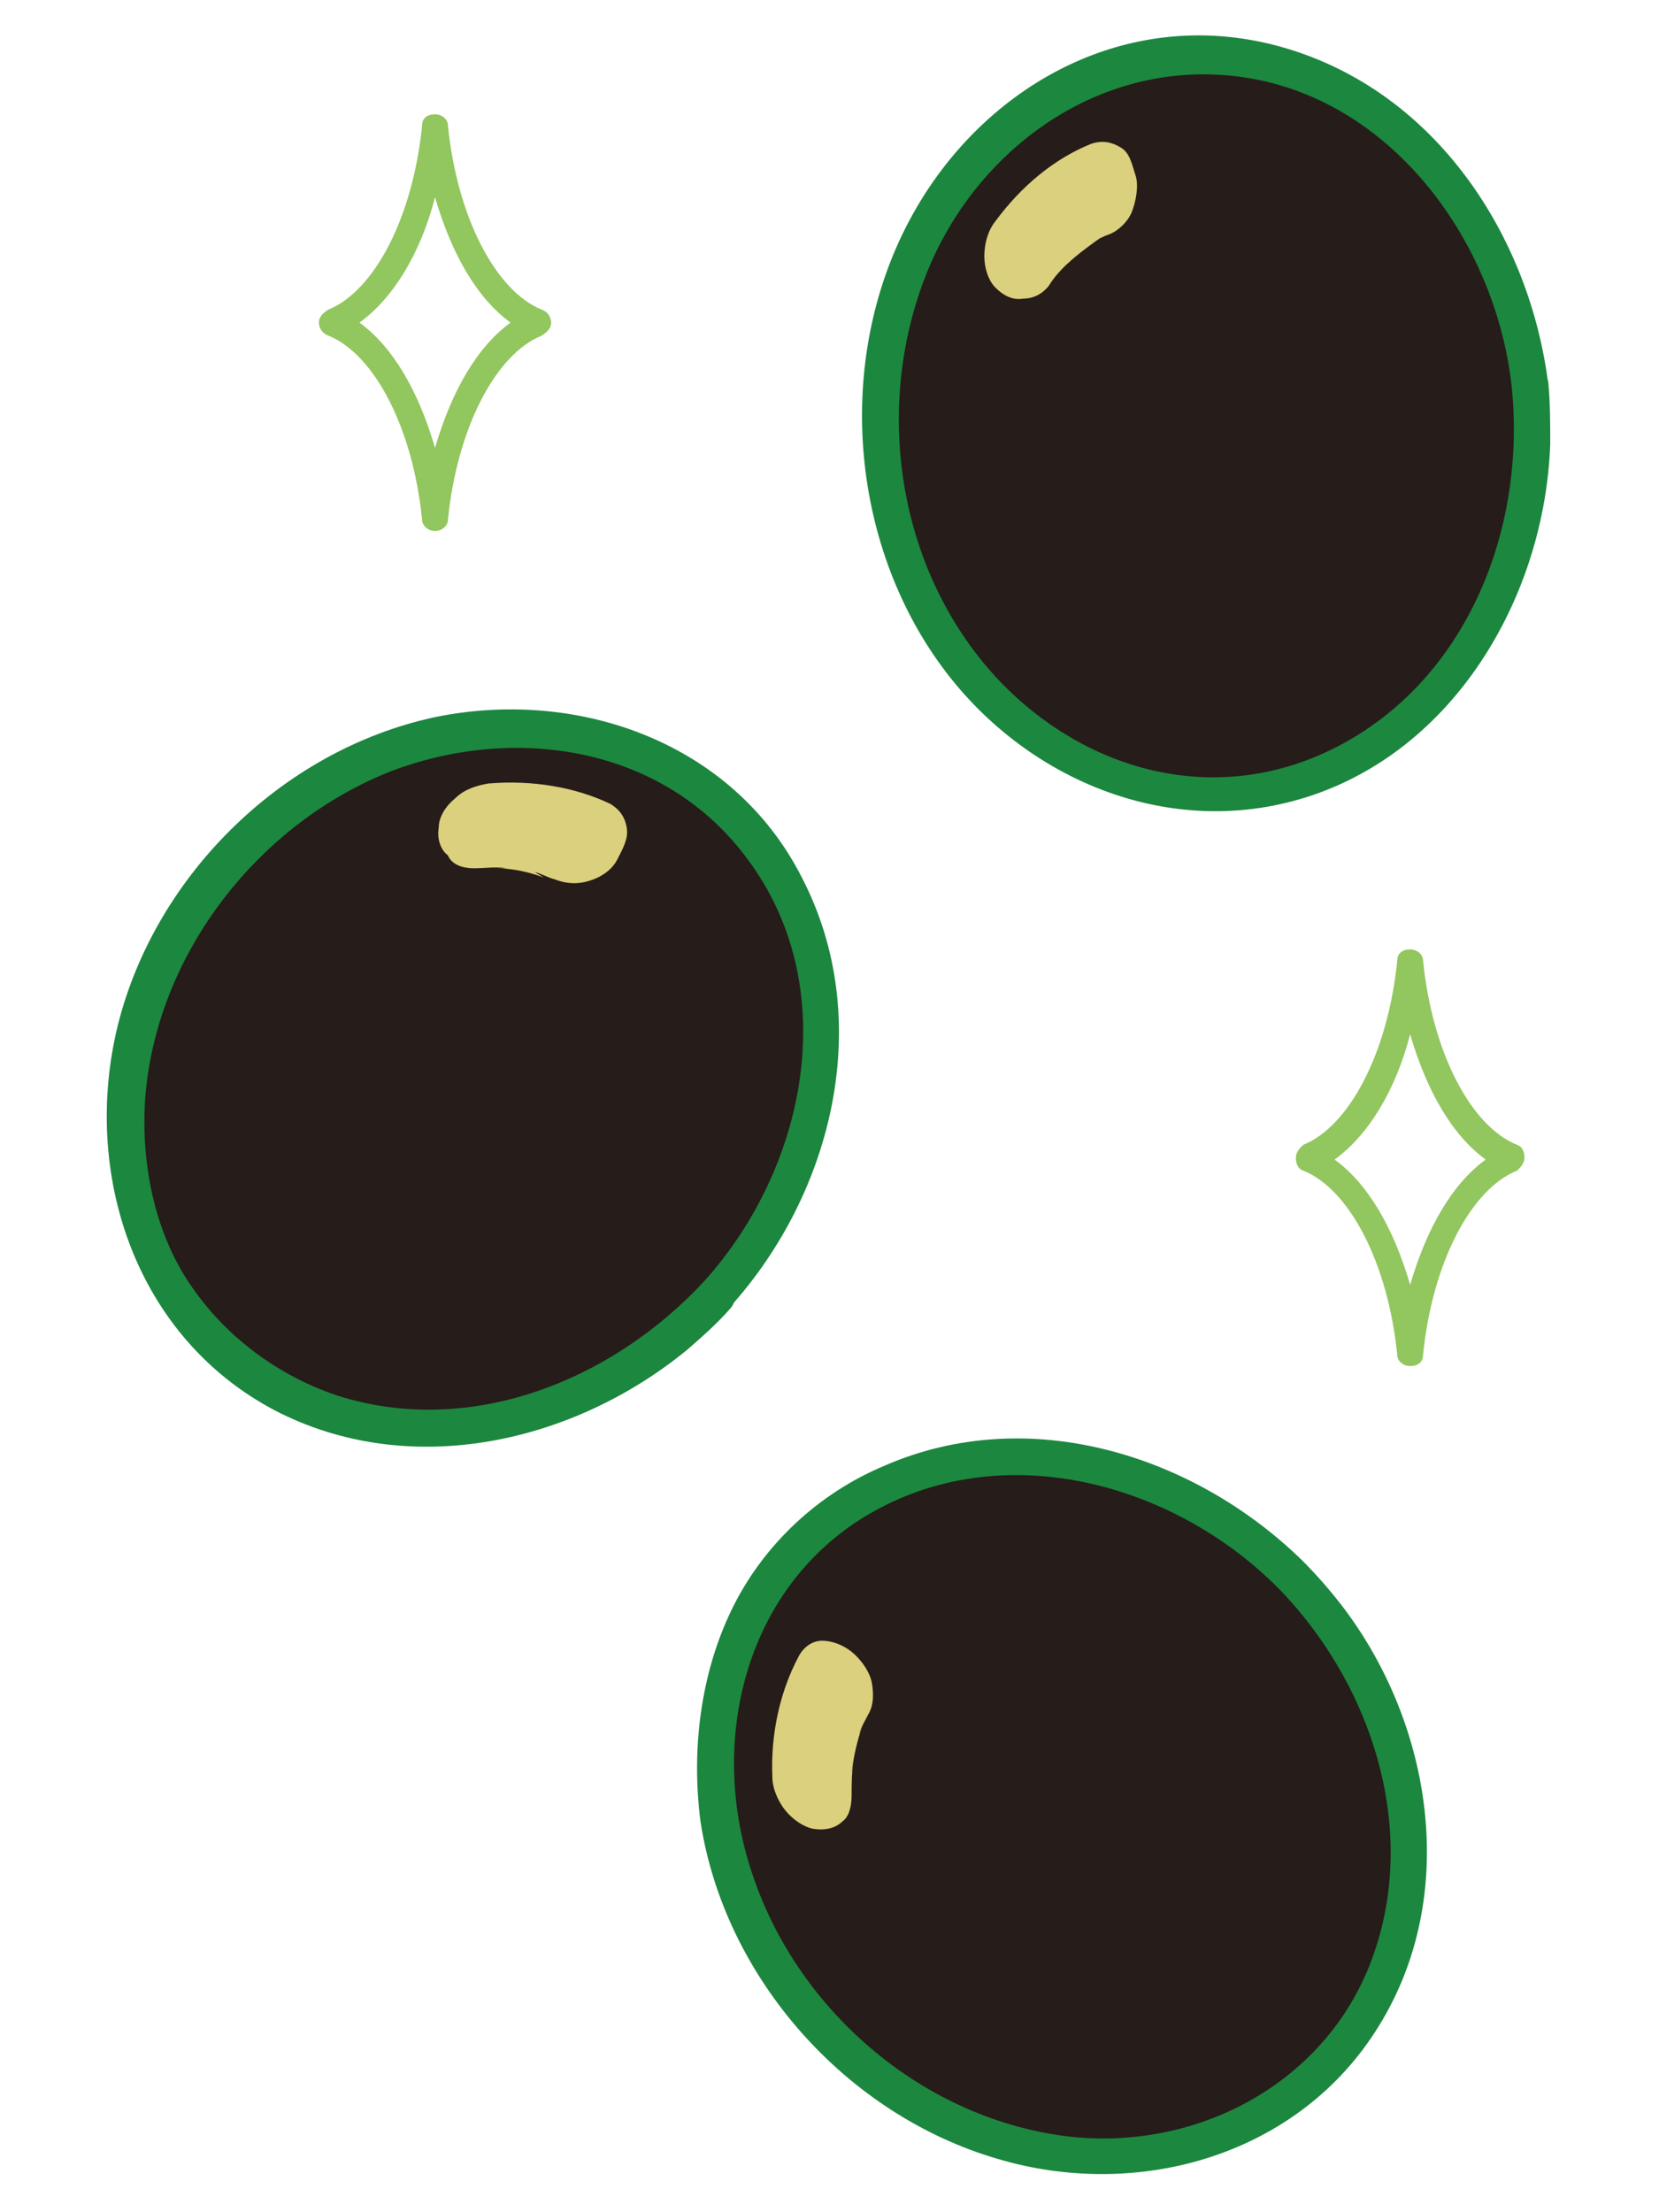
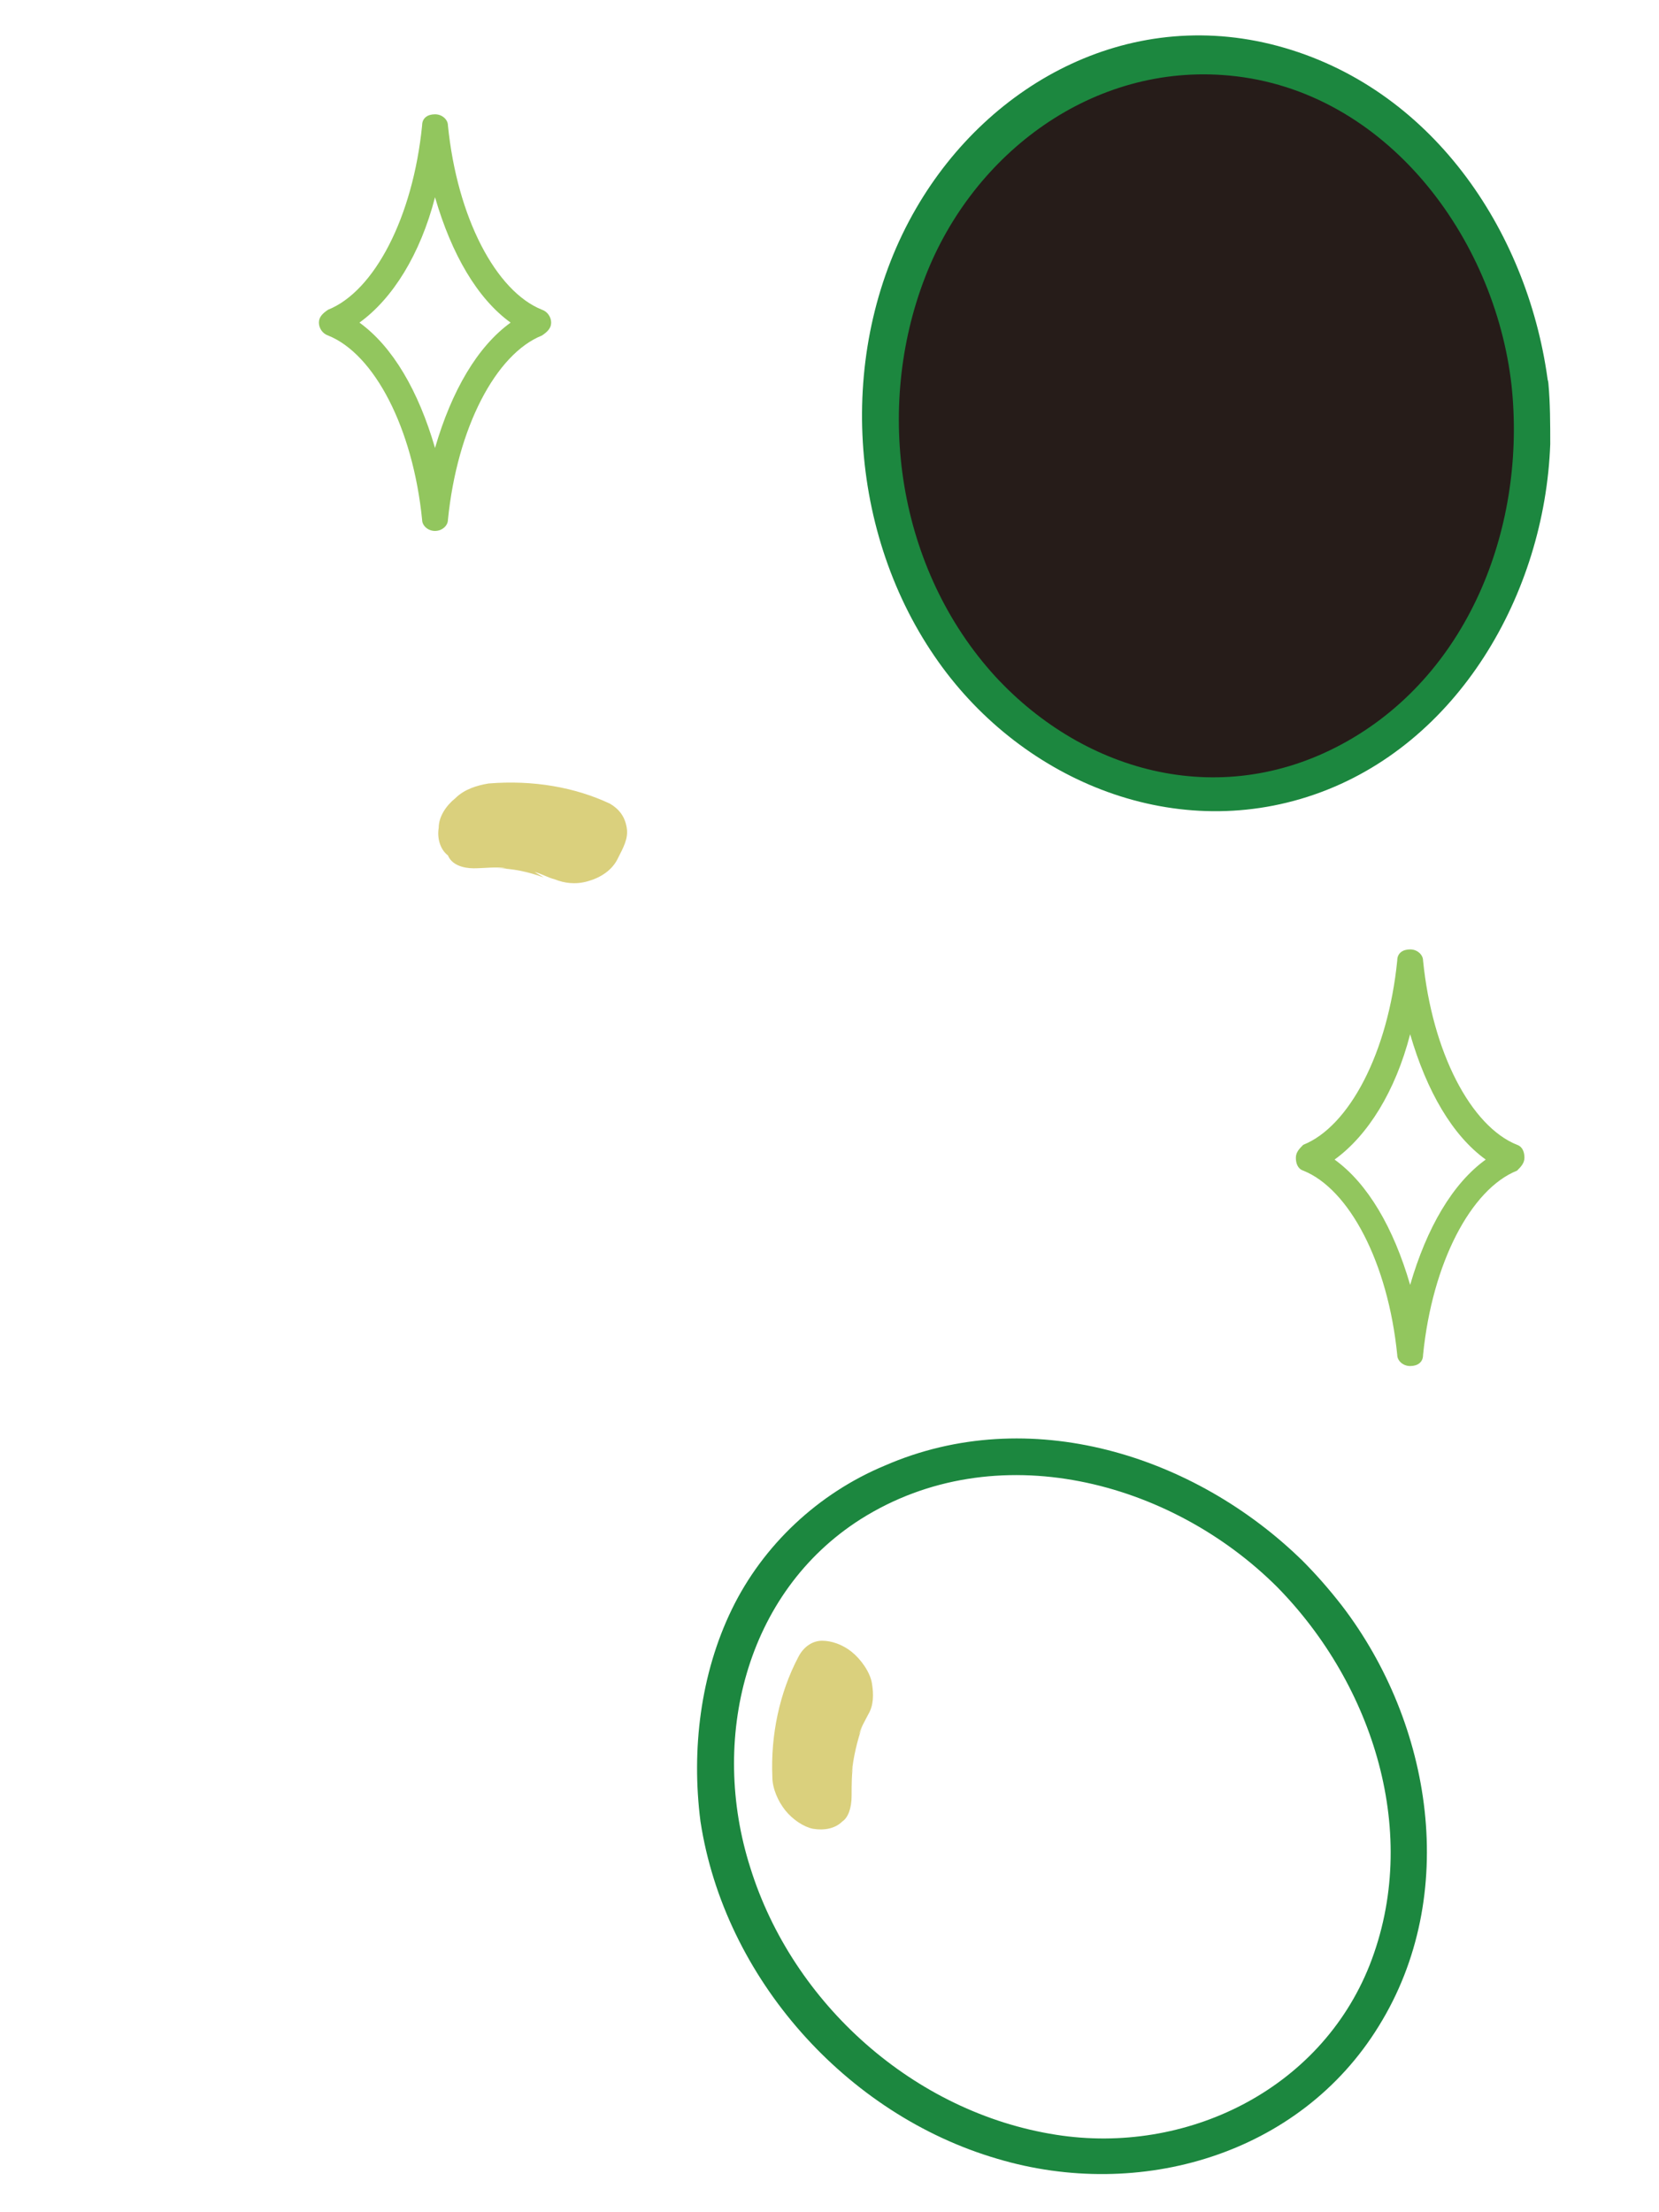
<svg xmlns="http://www.w3.org/2000/svg" id="_イヤー_1" viewBox="0 0 90 120">
  <defs>
    <style>.cls-1{fill:#92c65e;}.cls-2{fill:#dad07d;}.cls-3{fill:#1c873f;}.cls-4{fill:#261c19;}</style>
  </defs>
  <path class="cls-1" d="m23.6,28.8h0c-.4,0-.7-.3-.7-.6-.5-5-2.6-9-5.1-10-.3-.1-.5-.4-.5-.7s.2-.5.5-.7c2.5-1,4.6-5,5.1-10,0-.4.3-.6.7-.6s.7.3.7.6c.5,5,2.6,9,5.1,10,.3.1.5.4.5.7s-.2.5-.5.7c-2.5,1-4.6,5-5.1,10,0,.3-.3.6-.7.6Zm-4.1-11.3c1.8,1.3,3.2,3.7,4.1,6.8.9-3.1,2.3-5.5,4.1-6.8-1.8-1.3-3.2-3.7-4.1-6.8-.8,3.1-2.3,5.5-4.1,6.8Z" />
  <path class="cls-1" d="m76.5,74.1c-.4,0-.7-.3-.7-.6-.5-5-2.6-9-5.1-10-.3-.1-.4-.4-.4-.7s.2-.5.4-.7c2.5-1,4.6-5,5.1-10,0-.4.3-.6.7-.6h0c.4,0,.7.3.7.6.5,5,2.6,9,5.1,10,.3.1.4.4.4.7s-.2.5-.4.7c-2.5,1-4.6,5-5.1,10,0,.4-.3.6-.7.6Zm-4.1-11.2c1.8,1.3,3.2,3.7,4.1,6.8.9-3.1,2.3-5.5,4.1-6.8-1.8-1.3-3.2-3.7-4.1-6.8-.8,3.1-2.3,5.5-4.1,6.8Z" />
  <g>
    <g>
      <ellipse class="cls-4" cx="65.5" cy="23.1" rx="17.7" ry="20.1" transform="translate(-1.64 5.3) rotate(-4.58)" />
-       <path class="cls-3" d="m82,20.9c.8,7.5-2.2,15.5-8.9,19.3s-14.2,1.8-19.1-3.5c-5.3-5.8-6.6-14.5-3.8-21.7,2.6-6.7,9.1-11.6,16.5-10.9,8.5.8,14.4,8.8,15.3,16.8.2,1.3,2.2,1.3,2,0-1-8.1-6.1-15.9-14.3-18.3s-16,1.8-20,8.7c-4.3,7.4-3.8,17.3,1,24.3,4.5,6.6,12.8,10.2,20.6,7.5,7.8-2.7,12.5-10.9,12.8-19,0-1.1,0-2.2-.1-3.3-.1-1.2-2.1-1.2-2,.1h0Z" />
+       <path class="cls-3" d="m82,20.9c.8,7.5-2.2,15.5-8.9,19.3s-14.2,1.8-19.1-3.5c-5.3-5.8-6.6-14.5-3.8-21.7,2.6-6.7,9.1-11.6,16.5-10.9,8.5.8,14.4,8.8,15.3,16.8.2,1.3,2.2,1.3,2,0-1-8.1-6.1-15.9-14.3-18.3s-16,1.8-20,8.7c-4.3,7.4-3.8,17.3,1,24.3,4.5,6.6,12.8,10.2,20.6,7.5,7.8-2.7,12.5-10.9,12.8-19,0-1.1,0-2.2-.1-3.3-.1-1.2-2.1-1.2-2,.1h0" />
    </g>
-     <path class="cls-2" d="m56.9,15.5c.3-.5.7-.9,1.1-1.3l-.4.4c.7-.7,1.4-1.2,2.1-1.7l-.5.3c.3-.2.7-.4,1-.5.5-.2,1-.7,1.2-1.2s.4-1.4.2-2-.3-1.2-.8-1.5-1-.4-1.6-.2c-2,.8-3.8,2.3-5.2,4.2-.4.5-.6,1.2-.6,1.9,0,.6.2,1.3.6,1.7.4.4.9.7,1.5.6.5,0,1-.2,1.4-.7h0Z" />
  </g>
  <g>
    <g>
-       <ellipse class="cls-4" cx="25.7" cy="58.5" rx="20.1" ry="17.7" transform="translate(-34.26 36.42) rotate(-46.07)" />
-       <path class="cls-3" d="m38.2,69.5c-5,5.4-12.7,8.5-19.9,6.2-3.3-1.1-6.2-3.3-8.1-6.2s-2.6-6.7-2.3-10.2c.7-7.7,6.2-14.7,13.4-17.5,6.7-2.5,14.6-1.3,19.1,4.6,5.4,7,3.4,16.9-2.2,23.1-.9.9.5,2.4,1.4,1.4,5.6-6.2,7.9-15.6,3.9-23.3-3.7-7.3-12.1-10.3-19.9-8.7-8.4,1.8-15.4,8.8-17.3,17.1-1.8,8,1.2,16.6,8.6,20.5,7.3,3.8,16.2,1.8,22.4-3.3.8-.7,1.6-1.4,2.3-2.2.9-1-.5-2.4-1.4-1.5h0Z" />
-     </g>
+       </g>
    <path class="cls-2" d="m25.7,47.1c.6,0,1.2-.1,1.8,0h-.6c.9,0,1.8.2,2.6.5l-.5-.3c.4.1.7.3,1.1.4.5.2,1.1.3,1.8.1s1.3-.6,1.6-1.2.6-1.1.5-1.7-.4-1-.9-1.3c-1.9-.9-4.2-1.3-6.6-1.1-.6.1-1.3.3-1.8.8-.5.4-.9,1-.9,1.6-.1.6.1,1.2.5,1.5.2.5.8.7,1.4.7h0Z" />
  </g>
  <g>
    <g>
-       <ellipse class="cls-4" cx="57.56" cy="98.01" rx="17.7" ry="20.1" transform="translate(-51.42 65.74) rotate(-43.08)" />
      <path class="cls-3" d="m69.3,86.1c5.2,5.3,7.8,13.4,5,20.5-2.7,6.8-10,10.3-17,9.2-7.7-1.2-14.3-7.1-16.6-14.5-2.2-6.9-.3-14.9,6-18.9,7.3-4.6,16.8-2.1,22.6,3.7.9.9,2.3-.5,1.4-1.4-5.9-5.8-14.9-8.6-22.7-5.2-3.6,1.5-6.6,4.3-8.3,7.8s-2.2,7.6-1.7,11.5c1.3,8.5,7.9,15.9,16.1,18.3,7.7,2.3,16.4-.2,20.7-7.2,4.4-7.1,2.9-16.4-2-22.8-.7-.9-1.4-1.7-2.2-2.5-.8-.8-2.2.6-1.3,1.5h0Z" />
    </g>
    <path class="cls-2" d="m46.2,97.4c0-.6,0-1.2.1-1.8l-.1.6c.1-.9.3-1.8.6-2.6l-.2.5c.1-.4.3-.7.5-1.1.3-.5.3-1.1.2-1.7s-.6-1.3-1.1-1.7-1.1-.6-1.6-.6-1,.3-1.3.9c-1,1.9-1.5,4.2-1.4,6.5,0,.6.3,1.3.7,1.8s1,.9,1.5,1c.6.1,1.2,0,1.6-.4.3-.2.5-.7.5-1.4h0Z" />
  </g>
</svg>